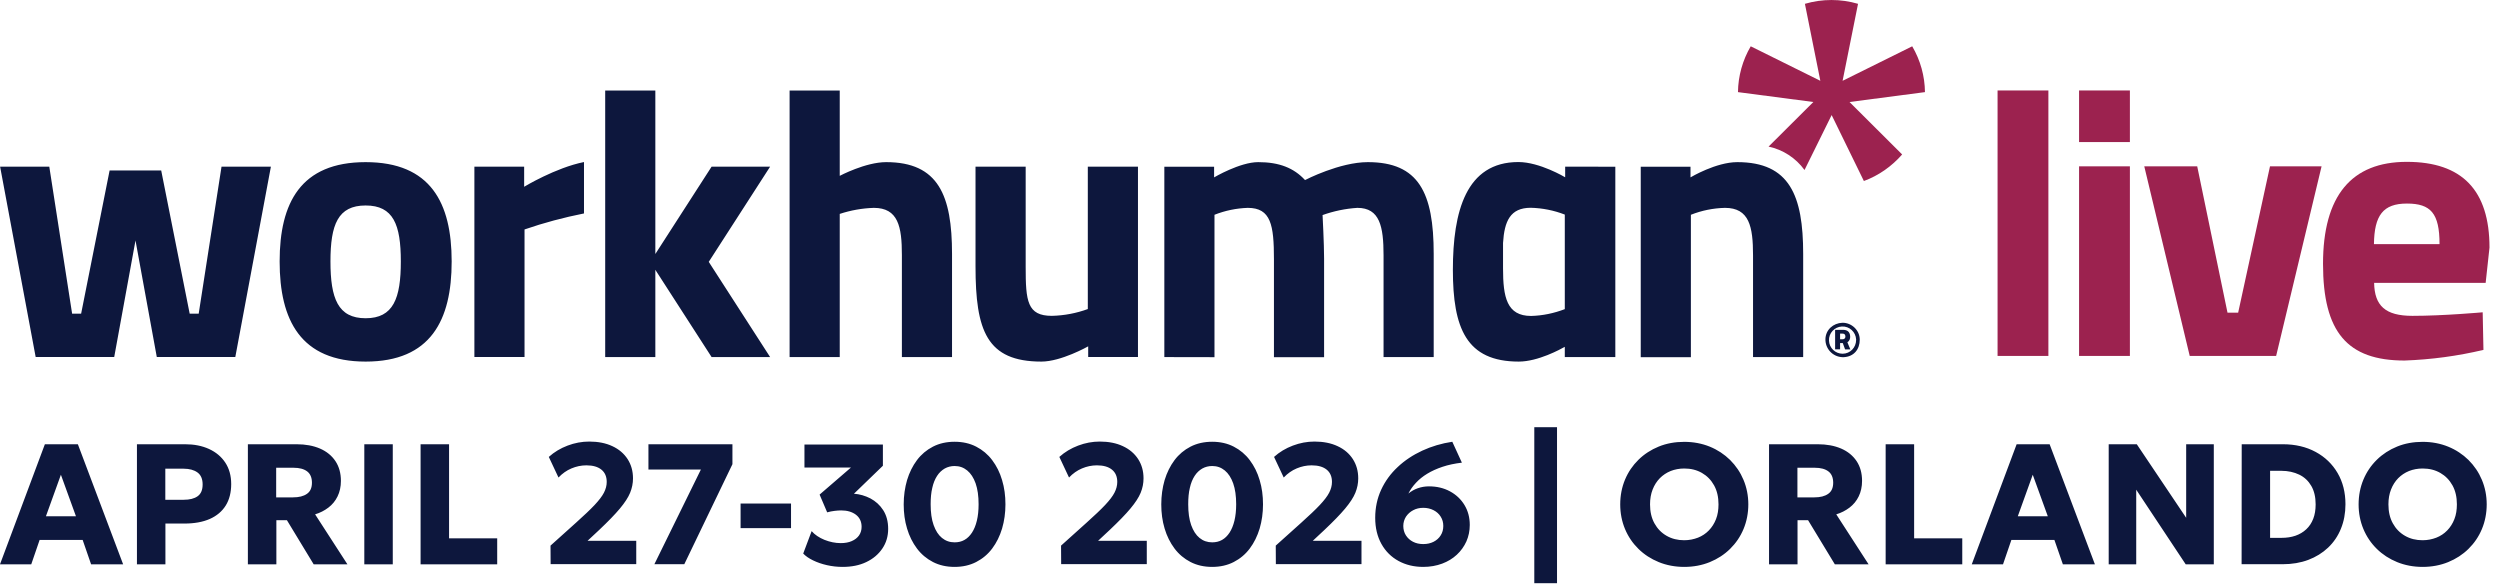
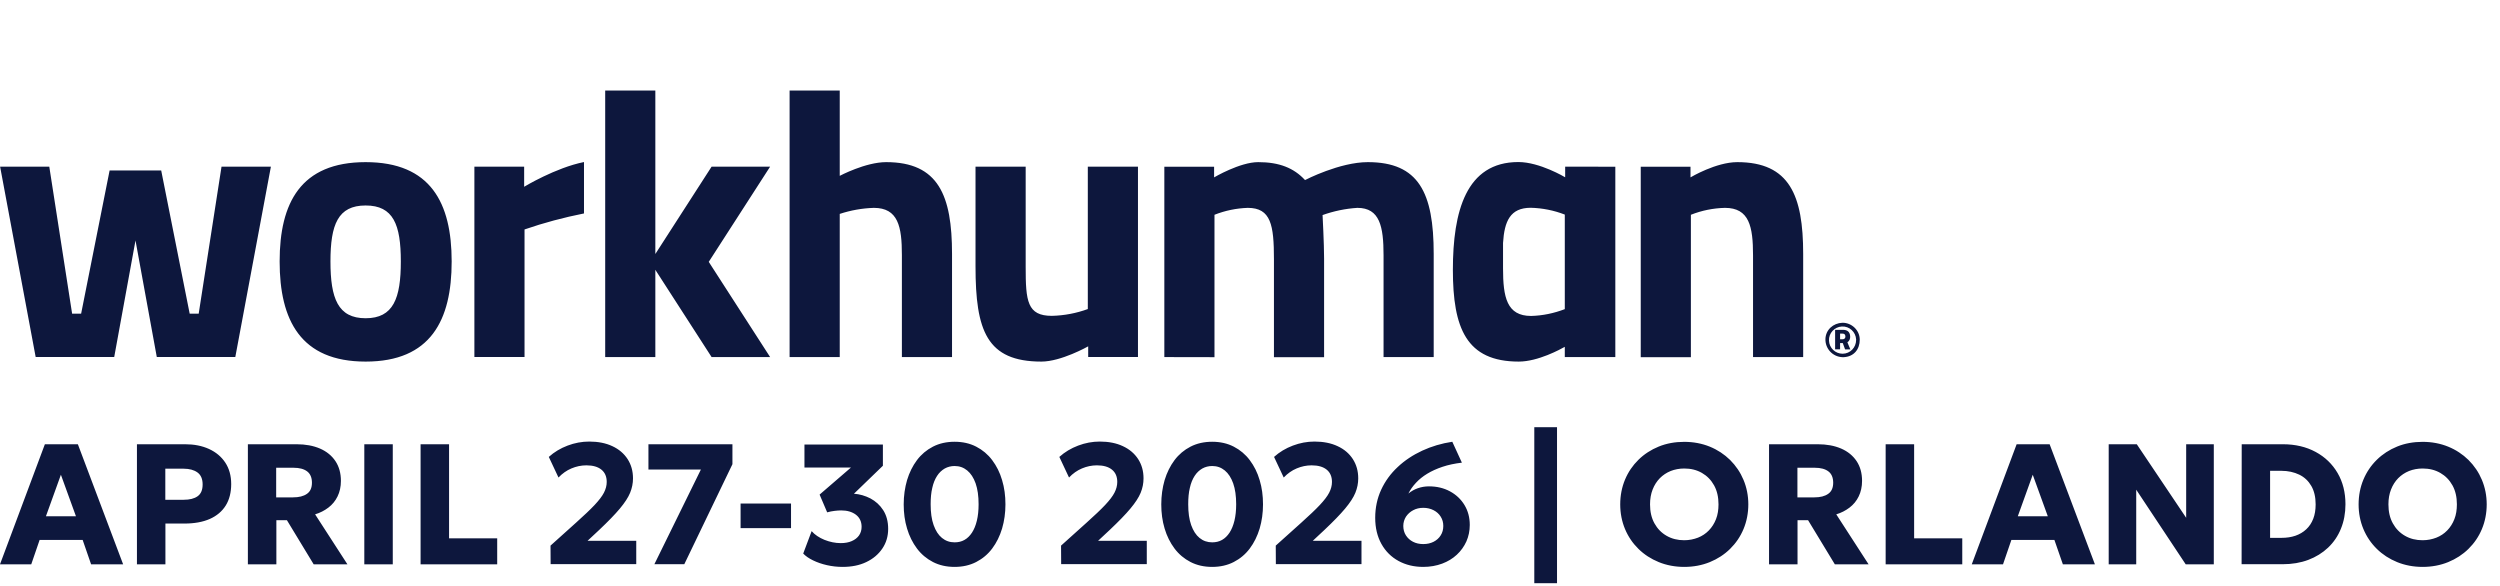
<svg xmlns="http://www.w3.org/2000/svg" width="192" height="45" viewBox="0 0 192 45" fill="none">
  <path d="M119.579 44.79H117.834V32.808H119.579V44.79ZM67.806 35.769L65.582 37.919C66.024 37.948 66.444 38.073 66.849 38.279C67.246 38.493 67.578 38.788 67.828 39.178C68.079 39.568 68.211 40.047 68.211 40.614C68.211 41.181 68.064 41.689 67.762 42.131C67.46 42.573 67.055 42.919 66.524 43.17C66.002 43.42 65.398 43.538 64.713 43.538C64.308 43.538 63.903 43.494 63.513 43.405C63.122 43.317 62.761 43.192 62.444 43.037C62.12 42.882 61.871 42.705 61.687 42.514L62.334 40.791C62.577 41.071 62.909 41.291 63.321 41.461C63.734 41.623 64.146 41.711 64.573 41.711C64.897 41.711 65.177 41.66 65.412 41.557C65.655 41.453 65.84 41.306 65.973 41.122C66.105 40.931 66.171 40.709 66.171 40.459C66.171 40.062 66.023 39.752 65.736 39.531C65.442 39.31 65.066 39.2 64.603 39.2C64.433 39.2 64.263 39.215 64.079 39.237C63.895 39.259 63.711 39.296 63.527 39.348L62.945 37.985L65.353 35.908H61.782V34.141H67.806V35.769ZM73.314 33.927C73.933 33.927 74.486 34.052 74.972 34.303C75.458 34.553 75.871 34.899 76.202 35.341C76.534 35.783 76.791 36.291 76.96 36.873C77.137 37.455 77.218 38.074 77.218 38.736C77.218 39.399 77.129 40.01 76.96 40.592C76.783 41.173 76.534 41.682 76.202 42.124C75.871 42.566 75.458 42.912 74.972 43.162C74.486 43.412 73.933 43.538 73.314 43.538C72.689 43.538 72.136 43.412 71.65 43.162C71.165 42.912 70.752 42.566 70.421 42.124C70.09 41.682 69.832 41.166 69.662 40.592C69.485 40.01 69.404 39.392 69.404 38.736C69.404 38.081 69.493 37.455 69.662 36.873C69.839 36.291 70.09 35.783 70.421 35.341C70.752 34.899 71.165 34.553 71.65 34.303C72.136 34.052 72.696 33.927 73.314 33.927ZM93.096 33.927C93.714 33.927 94.267 34.052 94.753 34.303C95.239 34.553 95.652 34.899 95.983 35.341C96.315 35.783 96.572 36.291 96.741 36.873C96.918 37.455 96.999 38.074 96.999 38.736C96.999 39.399 96.911 40.01 96.741 40.592C96.564 41.173 96.315 41.682 95.983 42.124C95.652 42.566 95.239 42.912 94.753 43.162C94.267 43.412 93.714 43.538 93.096 43.538C92.47 43.538 91.918 43.412 91.432 43.162C90.946 42.912 90.534 42.566 90.202 42.124C89.871 41.682 89.613 41.166 89.443 40.592C89.267 40.01 89.186 39.392 89.186 38.736C89.186 38.081 89.274 37.455 89.443 36.873C89.62 36.291 89.871 35.783 90.202 35.341C90.534 34.899 90.946 34.553 91.432 34.303C91.918 34.052 92.477 33.927 93.096 33.927ZM112.273 35.532C111.721 35.599 111.221 35.702 110.786 35.85C110.344 35.997 109.954 36.174 109.615 36.38C109.276 36.586 108.982 36.821 108.746 37.079C108.503 37.337 108.311 37.61 108.164 37.904C108.37 37.735 108.606 37.595 108.879 37.499C109.151 37.403 109.438 37.352 109.74 37.352C110.344 37.352 110.875 37.477 111.354 37.734C111.832 37.992 112.2 38.339 112.473 38.788C112.745 39.237 112.878 39.745 112.878 40.319C112.878 40.769 112.79 41.189 112.62 41.579C112.443 41.969 112.2 42.308 111.884 42.602C111.567 42.897 111.191 43.125 110.757 43.287C110.322 43.449 109.836 43.538 109.306 43.538C108.591 43.538 107.958 43.383 107.405 43.081C106.853 42.779 106.411 42.344 106.095 41.777C105.778 41.21 105.616 40.541 105.616 39.767C105.616 38.994 105.77 38.272 106.072 37.616C106.374 36.961 106.795 36.379 107.34 35.871C107.877 35.363 108.51 34.944 109.225 34.612C109.939 34.281 110.712 34.052 111.537 33.927L112.273 35.532ZM129.353 33.934C130.059 33.935 130.715 34.06 131.312 34.303C131.908 34.546 132.43 34.892 132.872 35.326C133.314 35.768 133.66 36.276 133.903 36.858C134.146 37.44 134.271 38.066 134.271 38.736C134.271 39.406 134.146 40.047 133.903 40.629C133.66 41.211 133.314 41.719 132.872 42.153C132.43 42.588 131.908 42.927 131.312 43.17C130.715 43.413 130.059 43.538 129.353 43.538C128.646 43.538 127.99 43.413 127.394 43.17C126.797 42.927 126.274 42.588 125.832 42.153C125.39 41.719 125.044 41.211 124.801 40.629C124.558 40.047 124.433 39.414 124.433 38.736C124.433 38.059 124.558 37.418 124.801 36.836C125.044 36.254 125.39 35.746 125.832 35.312C126.274 34.877 126.797 34.538 127.394 34.295C127.99 34.052 128.646 33.934 129.353 33.934ZM186.06 33.934C186.767 33.934 187.422 34.06 188.019 34.303C188.615 34.546 189.138 34.892 189.58 35.326C190.022 35.768 190.368 36.276 190.611 36.858C190.854 37.44 190.979 38.066 190.979 38.736C190.979 39.406 190.854 40.047 190.611 40.629C190.368 41.211 190.022 41.719 189.58 42.153C189.138 42.588 188.615 42.927 188.019 43.17C187.422 43.413 186.766 43.538 186.06 43.538C185.353 43.538 184.697 43.413 184.101 43.17C183.504 42.927 182.981 42.588 182.539 42.153C182.097 41.719 181.752 41.211 181.509 40.629C181.266 40.047 181.141 39.414 181.141 38.736C181.141 38.059 181.266 37.418 181.509 36.836C181.752 36.254 182.097 35.746 182.539 35.312C182.981 34.877 183.504 34.538 184.101 34.295C184.697 34.052 185.353 33.934 186.06 33.934ZM9.456 43.339H6.996L6.349 41.469H3.042L2.4 43.339H0L3.446 34.118H5.98L9.456 43.339ZM14.214 34.118C14.906 34.118 15.51 34.236 16.048 34.479C16.578 34.722 16.998 35.069 17.3 35.525C17.602 35.982 17.756 36.534 17.756 37.175C17.756 37.816 17.616 38.375 17.336 38.824C17.056 39.273 16.644 39.62 16.114 39.855C15.577 40.091 14.928 40.209 14.162 40.209H12.704V43.339H10.517V34.118H14.214ZM22.778 34.118C23.463 34.118 24.061 34.229 24.576 34.45C25.084 34.671 25.482 34.995 25.762 35.415C26.041 35.835 26.182 36.343 26.182 36.932C26.182 37.381 26.093 37.779 25.924 38.125C25.755 38.471 25.519 38.758 25.217 38.986C24.915 39.215 24.583 39.384 24.2 39.502L26.682 43.339H24.09L22.035 39.951H21.225V43.339H19.037V34.118H22.778ZM30.165 43.339H27.979V34.118H30.165V43.339ZM34.488 41.343H38.185V43.339H32.301V34.118H34.488V41.343ZM139.604 34.118C140.288 34.118 140.885 34.229 141.4 34.45C141.909 34.671 142.307 34.995 142.587 35.415C142.867 35.835 143.006 36.343 143.006 36.932C143.006 37.381 142.917 37.779 142.748 38.125C142.579 38.471 142.343 38.758 142.041 38.986C141.739 39.215 141.408 39.384 141.025 39.502L143.507 43.339H140.915L138.86 39.951H138.05V43.339H135.862V34.118H139.604ZM147.005 41.343H150.702V43.339H144.818V34.118H147.005V41.343ZM160.888 43.339H158.428L157.779 41.469H154.473L153.832 43.339H151.432L154.878 34.118H157.411L160.888 43.339ZM167.898 39.767V34.118H170.02V43.339H167.862L164.062 37.609V43.339H161.948V34.118H164.105L167.898 39.767ZM56.251 35.65L52.554 43.332H50.256L53.828 36.062H49.8V34.118H56.251V35.65ZM175.322 34.118C176.28 34.118 177.119 34.318 177.841 34.708C178.563 35.098 179.122 35.636 179.527 36.328C179.932 37.02 180.131 37.823 180.131 38.728C180.131 39.413 180.013 40.04 179.785 40.6C179.557 41.166 179.225 41.653 178.798 42.058C178.371 42.462 177.862 42.779 177.273 43C176.684 43.221 176.029 43.332 175.314 43.332H172.155L172.163 34.118H175.322ZM45.256 33.912C45.933 33.912 46.53 34.03 47.03 34.266C47.538 34.501 47.921 34.833 48.201 35.26C48.474 35.687 48.614 36.173 48.614 36.74C48.614 37.116 48.54 37.484 48.393 37.845C48.245 38.206 47.98 38.611 47.605 39.06C47.229 39.51 46.699 40.055 46.022 40.695L45.123 41.534H48.864V43.324H42.288L42.28 41.903L44.239 40.142C44.843 39.598 45.322 39.149 45.661 38.788C46 38.427 46.243 38.11 46.383 37.838C46.523 37.565 46.596 37.292 46.596 37.013C46.596 36.608 46.463 36.291 46.19 36.07C45.918 35.849 45.535 35.738 45.034 35.738C44.637 35.738 44.254 35.82 43.886 35.975C43.518 36.129 43.186 36.365 42.892 36.674L42.148 35.091C42.567 34.715 43.046 34.428 43.591 34.222C44.136 34.015 44.689 33.912 45.256 33.912ZM84.465 33.912C85.142 33.912 85.739 34.03 86.239 34.266C86.747 34.501 87.131 34.833 87.411 35.26C87.684 35.687 87.823 36.173 87.823 36.74C87.823 37.116 87.75 37.484 87.603 37.845C87.455 38.206 87.19 38.611 86.814 39.06C86.439 39.51 85.908 40.055 85.231 40.695L84.332 41.534H88.073V43.324H81.497L81.489 41.903L83.448 40.142C84.052 39.598 84.531 39.149 84.87 38.788C85.209 38.427 85.452 38.11 85.592 37.838C85.732 37.565 85.806 37.292 85.806 37.013C85.806 36.608 85.673 36.291 85.4 36.07C85.128 35.849 84.745 35.738 84.244 35.738C83.847 35.738 83.463 35.82 83.095 35.975C82.727 36.129 82.395 36.365 82.101 36.674L81.357 35.091C81.777 34.715 82.256 34.428 82.801 34.222C83.346 34.016 83.898 33.912 84.465 33.912ZM100.954 33.912C101.632 33.912 102.229 34.03 102.729 34.266C103.238 34.501 103.621 34.833 103.9 35.26C104.173 35.687 104.312 36.173 104.312 36.74C104.312 37.116 104.239 37.484 104.092 37.845C103.945 38.206 103.679 38.611 103.304 39.06C102.928 39.51 102.397 40.055 101.72 40.695L100.821 41.534H104.562V43.324H97.986L97.978 41.903L99.938 40.142C100.541 39.598 101.021 39.149 101.359 38.788C101.698 38.427 101.941 38.11 102.081 37.838C102.221 37.565 102.295 37.292 102.295 37.013C102.295 36.608 102.162 36.291 101.89 36.07C101.617 35.849 101.234 35.738 100.733 35.738C100.336 35.738 99.952 35.82 99.584 35.975C99.216 36.129 98.884 36.365 98.59 36.674L97.847 35.091C98.266 34.715 98.745 34.428 99.29 34.222C99.835 34.016 100.387 33.912 100.954 33.912ZM109.313 39.001C109.019 39.001 108.761 39.06 108.532 39.185C108.304 39.303 108.12 39.473 107.98 39.679C107.848 39.892 107.773 40.128 107.773 40.394C107.774 40.658 107.84 40.909 107.973 41.115C108.105 41.321 108.289 41.491 108.518 41.608C108.746 41.726 109.011 41.785 109.306 41.785C109.608 41.785 109.866 41.726 110.102 41.608C110.33 41.49 110.514 41.329 110.646 41.115C110.779 40.909 110.845 40.666 110.845 40.394C110.845 40.121 110.779 39.892 110.646 39.679C110.514 39.465 110.33 39.303 110.102 39.185C109.873 39.068 109.608 39.001 109.313 39.001ZM73.314 35.79C73.035 35.79 72.785 35.856 72.557 35.981C72.328 36.114 72.129 36.298 71.967 36.549C71.805 36.799 71.68 37.102 71.599 37.47C71.51 37.83 71.474 38.25 71.474 38.728C71.474 39.362 71.547 39.893 71.702 40.327C71.857 40.761 72.07 41.093 72.343 41.313C72.623 41.542 72.946 41.652 73.314 41.652C73.594 41.652 73.846 41.594 74.066 41.469C74.295 41.343 74.486 41.151 74.647 40.908C74.809 40.658 74.935 40.356 75.023 39.988C75.112 39.62 75.156 39.207 75.156 38.728C75.156 38.095 75.082 37.565 74.928 37.123C74.773 36.689 74.559 36.357 74.279 36.129C73.999 35.901 73.683 35.79 73.314 35.79ZM93.096 35.79C92.816 35.79 92.566 35.856 92.338 35.981C92.11 36.114 91.91 36.298 91.748 36.549C91.586 36.799 91.461 37.102 91.38 37.47C91.292 37.83 91.255 38.25 91.255 38.728C91.255 39.362 91.329 39.893 91.483 40.327C91.638 40.761 91.852 41.093 92.124 41.313C92.404 41.542 92.728 41.652 93.096 41.652C93.376 41.652 93.627 41.594 93.848 41.469C94.076 41.343 94.267 41.151 94.429 40.908C94.591 40.658 94.716 40.356 94.805 39.988C94.893 39.62 94.938 39.207 94.938 38.728C94.938 38.095 94.864 37.565 94.709 37.123C94.554 36.689 94.34 36.357 94.061 36.129C93.781 35.901 93.464 35.79 93.096 35.79ZM129.353 35.981C128.977 35.981 128.623 36.048 128.307 36.173C127.983 36.305 127.71 36.49 127.475 36.725C127.239 36.969 127.054 37.256 126.922 37.595C126.789 37.933 126.723 38.309 126.723 38.736C126.723 39.296 126.833 39.782 127.062 40.194C127.29 40.607 127.599 40.923 127.997 41.151C128.395 41.38 128.844 41.49 129.345 41.49C129.728 41.49 130.081 41.417 130.405 41.292C130.722 41.167 131.002 40.982 131.237 40.739C131.473 40.496 131.657 40.209 131.79 39.87C131.923 39.531 131.981 39.148 131.981 38.736C131.981 38.177 131.871 37.691 131.643 37.278C131.414 36.866 131.105 36.549 130.707 36.32C130.309 36.092 129.86 35.981 129.353 35.981ZM186.06 35.981C185.684 35.981 185.33 36.048 185.014 36.173C184.69 36.305 184.417 36.49 184.182 36.725C183.946 36.968 183.762 37.256 183.63 37.595C183.497 37.934 183.431 38.309 183.431 38.736C183.431 39.296 183.541 39.782 183.77 40.194C183.998 40.607 184.307 40.923 184.705 41.151C185.103 41.38 185.552 41.49 186.053 41.49C186.436 41.49 186.789 41.417 187.113 41.292C187.43 41.167 187.71 40.982 187.945 40.739C188.181 40.496 188.365 40.209 188.497 39.87C188.63 39.531 188.689 39.149 188.689 38.736C188.689 38.177 188.579 37.691 188.351 37.278C188.122 36.866 187.813 36.549 187.415 36.32C187.017 36.092 186.568 35.981 186.06 35.981ZM174.343 41.307H175.212C175.61 41.307 175.963 41.255 176.287 41.145C176.604 41.034 176.884 40.872 177.119 40.651C177.355 40.43 177.532 40.165 177.657 39.841C177.782 39.524 177.841 39.149 177.841 38.736C177.841 38.177 177.731 37.705 177.51 37.322C177.289 36.939 176.98 36.645 176.582 36.453C176.184 36.262 175.727 36.158 175.204 36.158H174.343V41.307ZM60.751 40.562H56.877V38.67H60.751V40.562ZM3.527 39.649H5.833L4.677 36.46L3.527 39.649ZM154.967 39.649H157.271L156.115 36.46L154.967 39.649ZM12.696 38.383H14.104C14.567 38.383 14.921 38.294 15.179 38.11C15.437 37.926 15.562 37.624 15.562 37.204C15.562 36.784 15.429 36.475 15.164 36.283C14.899 36.092 14.545 35.996 14.11 35.996H12.696V38.383ZM21.21 38.198H22.499C22.956 38.198 23.317 38.11 23.574 37.926C23.832 37.749 23.957 37.462 23.957 37.071C23.957 36.681 23.832 36.387 23.589 36.203C23.346 36.019 23 35.923 22.543 35.923H21.21V38.198ZM138.042 38.198H139.339C139.795 38.198 140.149 38.11 140.406 37.926C140.664 37.749 140.789 37.462 140.789 37.071C140.789 36.681 140.664 36.387 140.421 36.203C140.178 36.019 139.832 35.923 139.375 35.923H138.042V38.198Z" fill="#0D173D" />
-   <path d="M184.844 12.43C189.094 12.43 191.193 14.617 191.193 19.014L190.898 21.724H182.333C182.363 23.469 183.18 24.257 185.272 24.257C187.658 24.257 190.67 23.984 190.67 23.984L190.729 26.872C188.741 27.343 186.715 27.616 184.667 27.689C180.271 27.689 178.408 25.502 178.408 20.266C178.408 15.03 180.595 12.43 184.844 12.43ZM157.316 27.336H153.413V6.95H157.316V27.336ZM163.576 27.336H159.672V12.775H163.576V27.336ZM171.073 24.015H171.89L174.335 12.775H178.297L174.807 27.336H168.171L164.68 12.775H168.746L171.073 24.015ZM184.852 15.633C183.018 15.633 182.348 16.539 182.319 18.748H187.356C187.356 16.384 186.686 15.633 184.852 15.633ZM138.617 0.293C139.95 -0.097 141.364 -0.097 142.697 0.293L141.511 6.206L146.858 3.556C147.484 4.623 147.823 5.838 147.837 7.075L142.042 7.834L146.084 11.862C145.289 12.775 144.28 13.483 143.146 13.902L140.671 8.836L138.587 13.056C137.917 12.135 136.938 11.495 135.826 11.259L139.265 7.834L133.476 7.075C133.491 5.838 133.83 4.623 134.456 3.556L139.802 6.206L138.617 0.293ZM163.576 10.912H159.672V6.95H163.576V10.912Z" fill="#9C224F" />
  <path d="M28.081 12.452C33.074 12.452 34.688 15.582 34.688 20.081C34.688 24.589 33.082 27.77 28.081 27.77C23.081 27.77 21.476 24.581 21.476 20.081C21.476 15.582 23.088 12.452 28.081 12.452ZM78.772 20.516C78.772 23.123 78.89 24.257 80.782 24.257C81.725 24.235 82.66 24.059 83.544 23.735V12.798H87.396V27.416H83.573V26.599C83.545 26.615 81.493 27.77 79.98 27.77C75.782 27.77 74.92 25.399 74.92 20.457V12.798H78.772V20.516ZM116.611 12.445C118.249 12.445 120.194 13.609 120.205 13.616V12.798L124.057 12.805V27.424H120.176V26.636C119.851 26.82 118.121 27.77 116.641 27.77C112.612 27.77 111.581 25.2 111.581 20.722C111.581 16.244 112.59 12.445 116.611 12.445ZM105.049 12.452C108.959 12.452 110.108 14.794 110.108 19.5V27.424H106.257V19.618C106.257 17.393 105.969 15.964 104.246 15.964C103.333 16.023 102.435 16.208 101.573 16.517C101.574 16.531 101.69 18.715 101.69 19.853V27.431H97.839V19.913C97.839 17.283 97.61 15.964 95.828 15.964C94.952 15.994 94.09 16.171 93.272 16.495V27.431L89.421 27.424V12.805H93.243V13.623C93.243 13.623 95.224 12.452 96.631 12.452C98.236 12.452 99.364 12.893 100.226 13.829C100.268 13.807 102.887 12.452 105.049 12.452ZM133.425 12.452C137.446 12.452 138.484 15.022 138.484 19.5V27.424H134.633V19.618C134.633 17.393 134.345 15.964 132.475 15.964C131.576 15.986 130.693 16.163 129.86 16.495V27.431H126.009V12.805H129.831V13.623C129.854 13.609 131.792 12.452 133.425 12.452ZM141.496 24.788C142.211 24.78 142.822 25.362 142.829 26.077C142.829 26.835 142.379 27.39 141.6 27.431H141.496C140.753 27.401 140.171 26.783 140.193 26.032C140.216 25.325 140.789 24.817 141.496 24.788ZM50.33 19.507L54.652 12.798H59.146L54.432 20.111L59.146 27.424H54.652L50.33 20.722V27.424H46.479V6.951H50.33V19.507ZM64.492 13.505C64.492 13.505 66.473 12.452 68.057 12.452C72.078 12.452 73.116 15.022 73.116 19.5V27.424H69.265V19.588C69.265 17.394 68.977 15.964 67.106 15.964C66.216 15.994 65.339 16.148 64.492 16.428V27.424H60.641V6.951H64.492V13.505ZM5.538 24.088H6.231L8.418 13.092H12.38L14.567 24.088H15.26L17.013 12.798H20.805L18.072 27.416H12.041L10.406 18.468L8.772 27.416H2.739L0.008 12.798H3.785L5.538 24.088ZM44.851 16.392C43.304 16.701 41.772 17.106 40.284 17.622V27.416H36.433V12.798H40.255V14.344C40.267 14.337 42.676 12.878 44.851 12.445V16.392ZM141.46 25.075C140.886 25.104 140.436 25.59 140.466 26.165C140.488 26.724 140.951 27.166 141.511 27.166C142.093 27.166 142.55 26.688 142.55 26.106V26.069C142.52 25.494 142.034 25.045 141.46 25.075ZM141.541 25.332C141.872 25.333 142.067 25.479 142.093 25.819C142.107 26.01 142.042 26.186 141.88 26.29L142.107 26.834H141.703L141.526 26.349H141.319V26.828H140.937V25.332H141.541ZM141.319 26.054H141.519C141.622 26.061 141.71 25.988 141.725 25.885V25.84C141.725 25.693 141.651 25.62 141.496 25.62H141.319V26.054ZM28.081 15.781C25.953 15.781 25.379 17.246 25.379 20.081C25.379 22.917 25.953 24.441 28.081 24.441C30.209 24.441 30.784 22.917 30.784 20.081C30.784 17.246 30.209 15.781 28.081 15.781ZM117.562 15.957C115.978 15.957 115.536 16.996 115.433 18.661V20.612C115.433 22.828 115.72 24.265 117.591 24.265C118.475 24.243 119.351 24.058 120.176 23.742V16.48C119.344 16.156 118.46 15.98 117.562 15.957Z" fill="#0D173D" />
</svg>